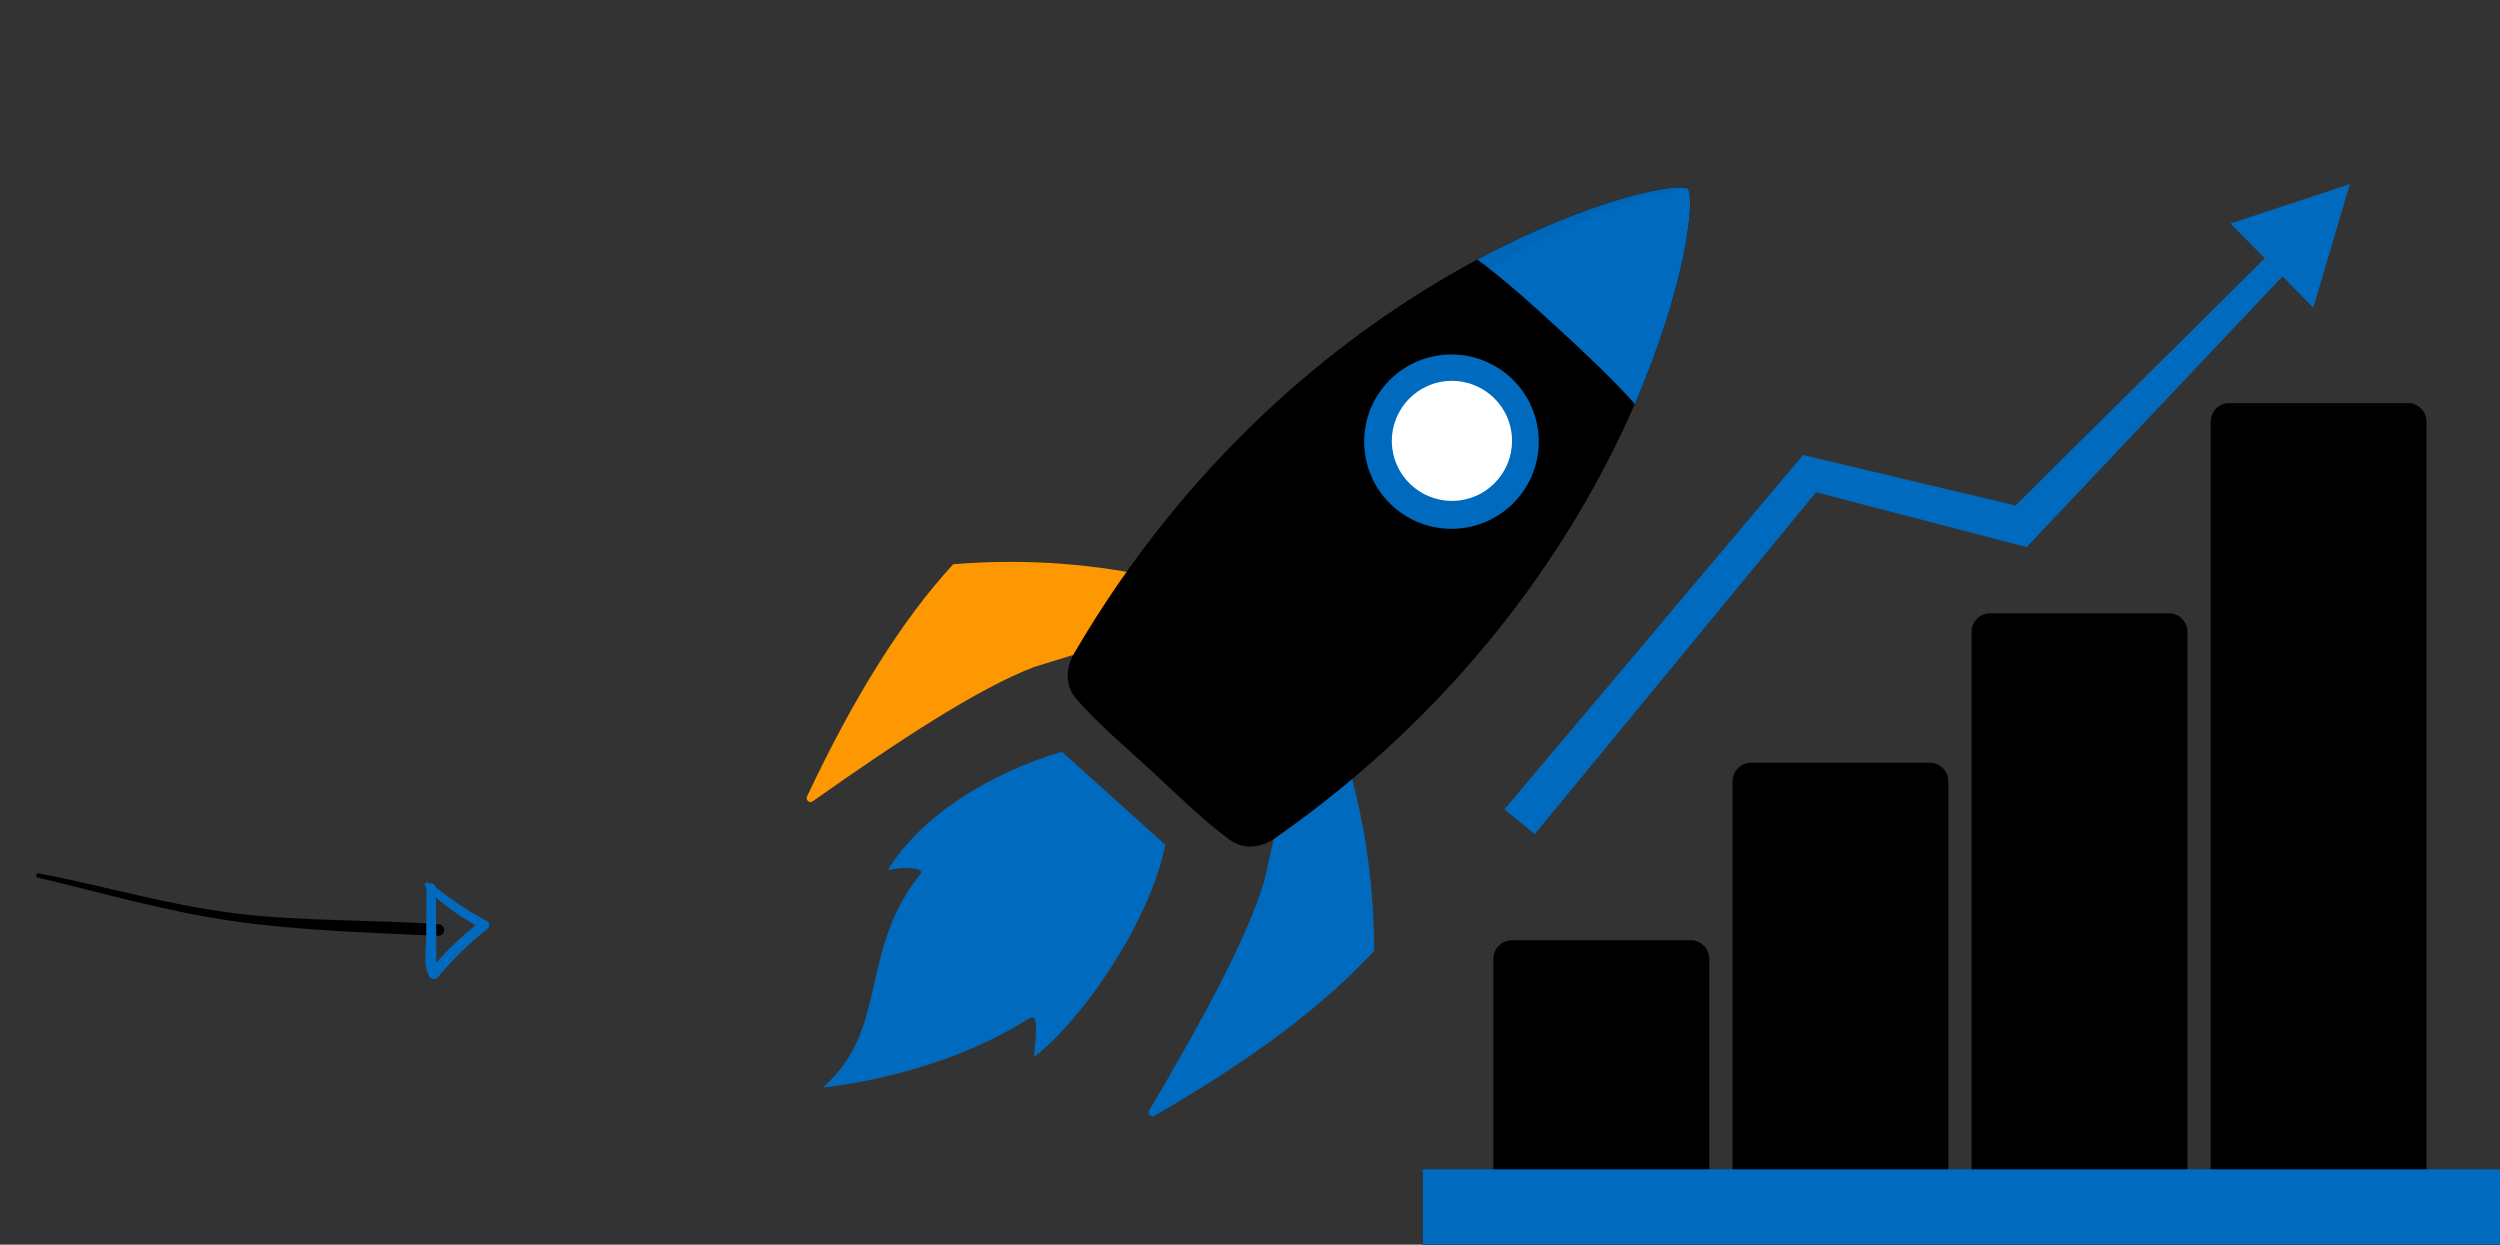
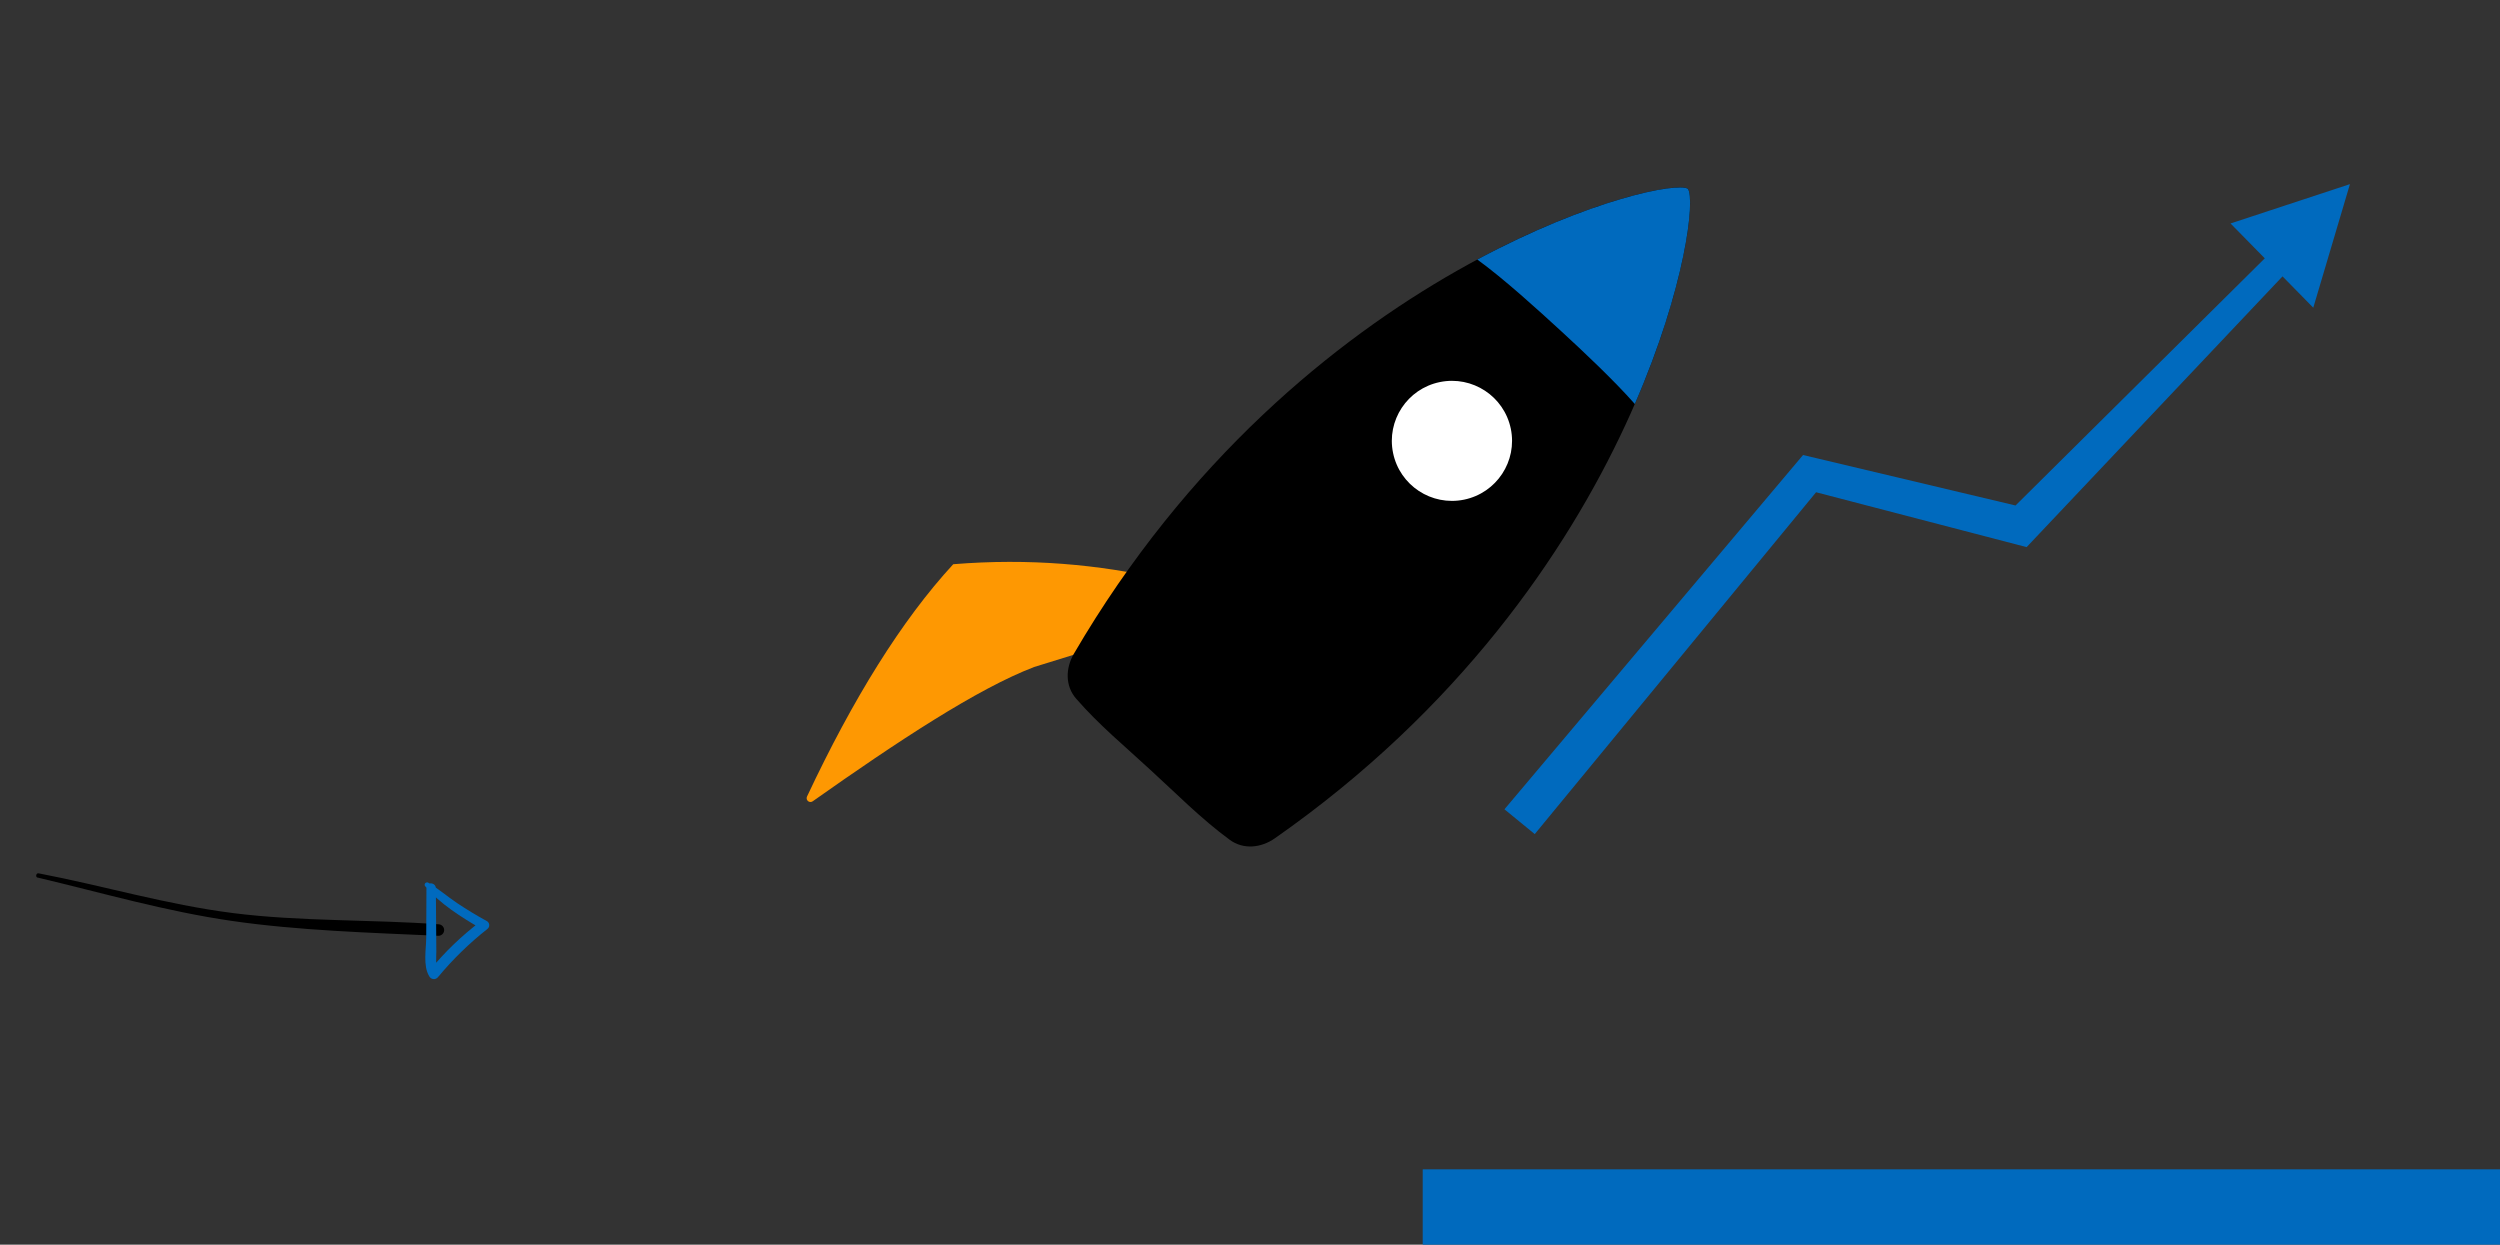
<svg xmlns="http://www.w3.org/2000/svg" width="468" height="233" viewBox="0 0 468 233" fill="none">
  <rect x="0" y="0" width="468" height="233" fill="#333333" stroke="none" />
-   <path d="M218.136 158.142L208.452 149.425L207.005 148.12L198.768 140.702C184.994 144.892 172.528 152.633 166.163 162.912C168.777 162.25 172.518 162.274 172.484 163.376C160.579 178.013 166.614 192.559 154.045 203.567C154.045 203.567 175.301 201.716 192.506 190.722C194.427 189.495 194.04 192.67 193.565 197.894C203.032 190.534 215.412 172.123 218.136 158.142Z" fill="#006abe" />
-   <path d="M251.103 138.859C254.95 150.858 257.22 163.784 257.244 178.016C247.56 188.526 233.641 198.795 216.112 208.866C215.473 209.233 214.757 208.518 215.13 207.88C225.027 191.097 233.598 175.469 236.782 164.534L240.586 147.34L251.103 138.859Z" fill="#006abe" />
  <path d="M218.039 108.483C205.741 105.651 192.655 104.467 178.446 105.622C168.761 116.133 159.668 130.833 151.073 149.109C150.758 149.776 151.532 150.428 152.137 150.003C168.064 138.763 182.951 128.934 193.598 124.86L210.445 119.646L218.039 108.483Z" fill="#FE9802" />
  <path d="M238.65 156.933C236.066 158.74 232.761 159.084 230.215 157.218C224.867 153.309 220.086 148.438 215.333 144.103C210.614 139.73 205.799 135.786 201.453 130.79C199.382 128.412 199.449 125.092 201.037 122.372C243.388 49.789 311.7 32.74 315.973 35.335C318.916 39.37 307.577 108.759 238.65 156.933Z" fill="black" />
  <path d="M276.55 48.585C281.568 52.229 287.894 57.989 292.274 62.014C296.373 65.779 302.113 71.177 306.038 75.627C315.562 53.708 317.362 37.243 315.969 35.34C313.955 34.112 297.655 37.268 276.55 48.585Z" fill="#006abe" />
-   <path opacity="0.04" d="M315.726 35.229C315.823 35.258 315.905 35.297 315.973 35.335C283.664 39.912 227.001 81.509 200.035 127.9C199.904 127.045 199.836 126.069 200.044 124.972C200.069 124.866 200.083 124.759 200.107 124.653C200.136 124.532 200.175 124.406 200.214 124.286C200.282 124.054 200.359 123.827 200.451 123.599C200.485 123.508 200.519 123.421 200.557 123.329C200.698 123.005 200.853 122.686 201.037 122.377C242.725 50.92 309.57 33.286 315.726 35.229Z" fill="black" />
  <path d="M271.721 102.608C282.744 102.608 291.68 93.685 291.68 82.679C291.68 71.672 282.744 62.75 271.721 62.75C260.698 62.75 251.762 71.672 251.762 82.679C251.762 93.685 260.698 102.608 271.721 102.608Z" fill="black" />
-   <path d="M275.012 98.66C283.852 96.842 289.543 88.213 287.722 79.386C285.902 70.558 277.259 64.876 268.419 66.694C259.579 68.512 253.888 77.142 255.709 85.969C257.529 94.796 266.172 100.478 275.012 98.66Z" fill="#006abe" />
  <path d="M274.074 93.535C280.161 92.283 284.079 86.341 282.825 80.263C281.572 74.185 275.621 70.273 269.534 71.525C263.447 72.776 259.529 78.718 260.782 84.796C262.036 90.874 267.987 94.786 274.074 93.535Z" fill="white" />
  <path d="M439.909 34.469L417.557 41.832L423.966 48.36L377.308 94.628L337.53 85.18L281.633 151.5L287.306 156.142L339.97 92.149L379.381 102.421L427.287 51.737L433.045 57.601L439.909 34.469Z" fill="#006abe" />
-   <path d="M454.244 219.483V78.968C454.244 77.04 452.696 75.462 450.804 75.462H417.274C415.382 75.462 413.834 77.04 413.834 78.968V219.483H409.486V118.315C409.486 116.386 407.939 114.809 406.046 114.809H372.516C370.624 114.809 369.076 116.386 369.076 118.315V219.483H364.732V146.296C364.732 144.367 363.185 142.79 361.292 142.79H327.762C325.87 142.79 324.322 144.367 324.322 146.296V219.483H319.978V179.528C319.978 177.599 318.431 176.022 316.538 176.022H282.997C281.104 176.022 279.557 177.599 279.557 179.528V219.483H266.333V233H468V219.483H454.244Z" fill="black" />
  <g clip-path="url(#clip0)">
    <rect x="266.333" y="218.897" width="201.667" height="14.103" fill="#006abe" />
  </g>
  <path d="M7.07 164.285C19.295 167.187 30.932 170.581 43.364 172.391C55.795 174.201 69.329 174.605 81.987 175.178C82.271 175.201 82.553 175.109 82.769 174.924C82.986 174.739 83.121 174.475 83.143 174.191C83.166 173.906 83.074 173.624 82.889 173.406C82.704 173.188 82.44 173.053 82.155 173.03C69.577 172.109 56.148 172.525 43.601 170.925C31.054 169.325 19.574 165.856 7.219 163.484C6.76 163.397 6.579 164.194 7.046 164.296L7.07 164.285Z" fill="black" />
  <path d="M79.579 165.877C82.308 169.2 86.452 171.722 90.103 173.899L90.038 172.437C86.462 175.13 83.224 178.245 80.393 181.716L82.092 181.893C81.452 180.799 81.683 179.364 81.68 178.137C81.677 176.909 81.657 175.582 81.652 174.307L81.592 166.288C81.587 165.158 79.837 164.995 79.83 166.14C79.819 169.279 79.805 172.413 79.79 175.542C79.775 177.685 79.17 180.769 80.323 182.705C80.394 182.863 80.505 183 80.645 183.101C80.786 183.203 80.95 183.266 81.122 183.284C81.294 183.302 81.468 183.274 81.626 183.204C81.784 183.133 81.92 183.023 82.022 182.882C84.772 179.573 87.863 176.563 91.242 173.901C91.355 173.814 91.446 173.701 91.506 173.572C91.567 173.443 91.594 173.301 91.588 173.158C91.581 173.015 91.54 172.877 91.468 172.753C91.396 172.63 91.295 172.526 91.174 172.45C89.253 171.401 87.381 170.267 85.557 169.05C83.76 167.835 82.075 166.383 80.213 165.258C80.121 165.195 80.01 165.167 79.9 165.18C79.79 165.193 79.688 165.246 79.614 165.329C79.54 165.411 79.498 165.518 79.496 165.629C79.495 165.74 79.534 165.848 79.606 165.933L79.579 165.877Z" fill="#006abe" />
  <defs>
    <clipPath id="clip0">
      <rect width="201.667" height="232.692" fill="white" transform="translate(266.333 0.308)" />
    </clipPath>
  </defs>
</svg>